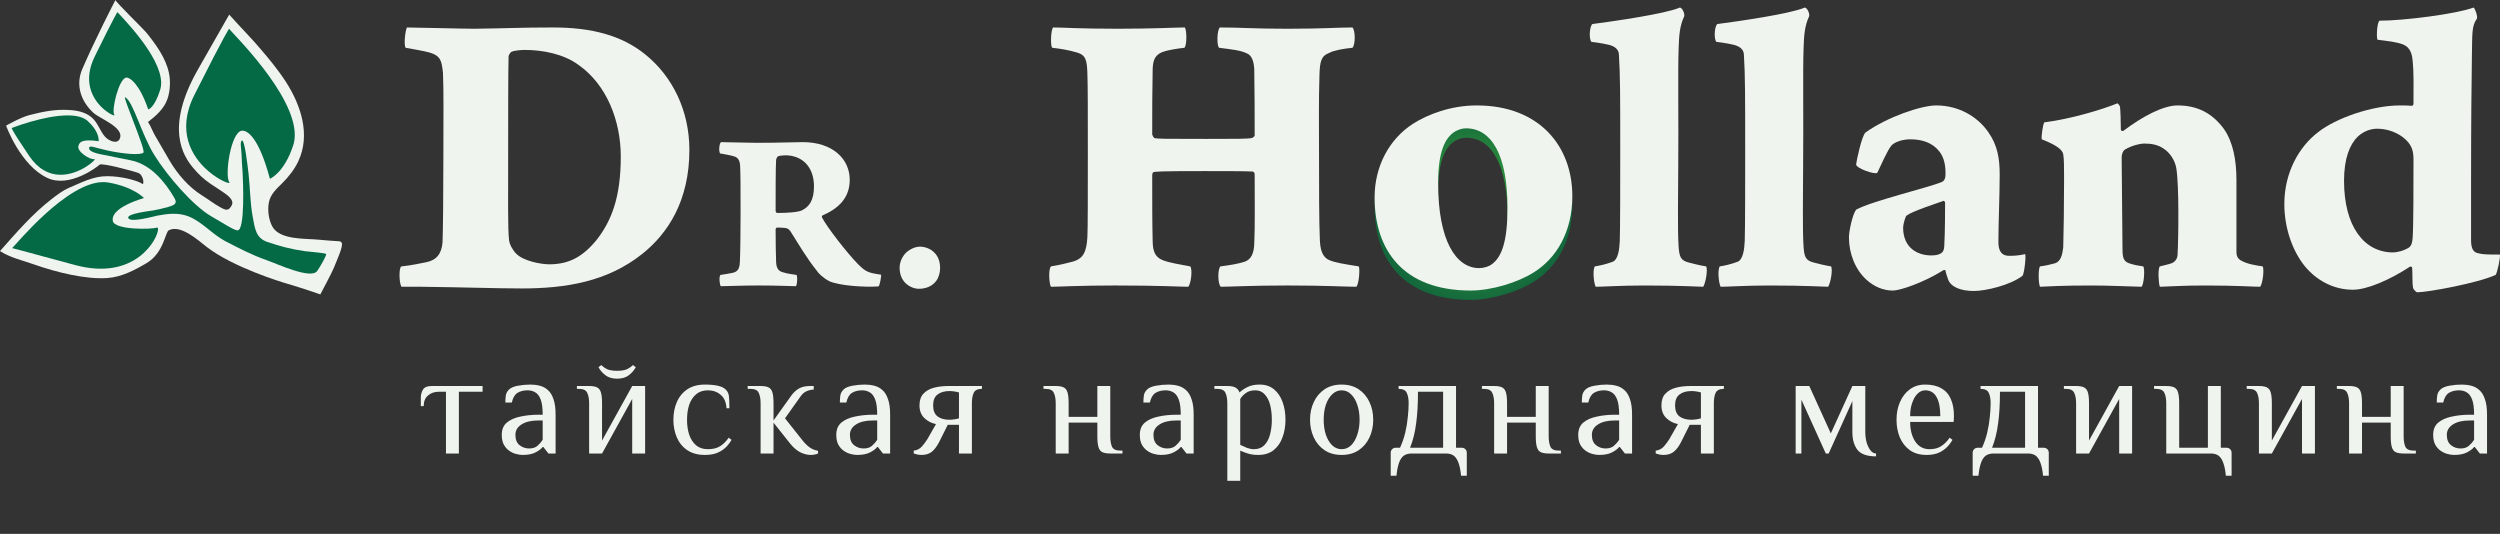
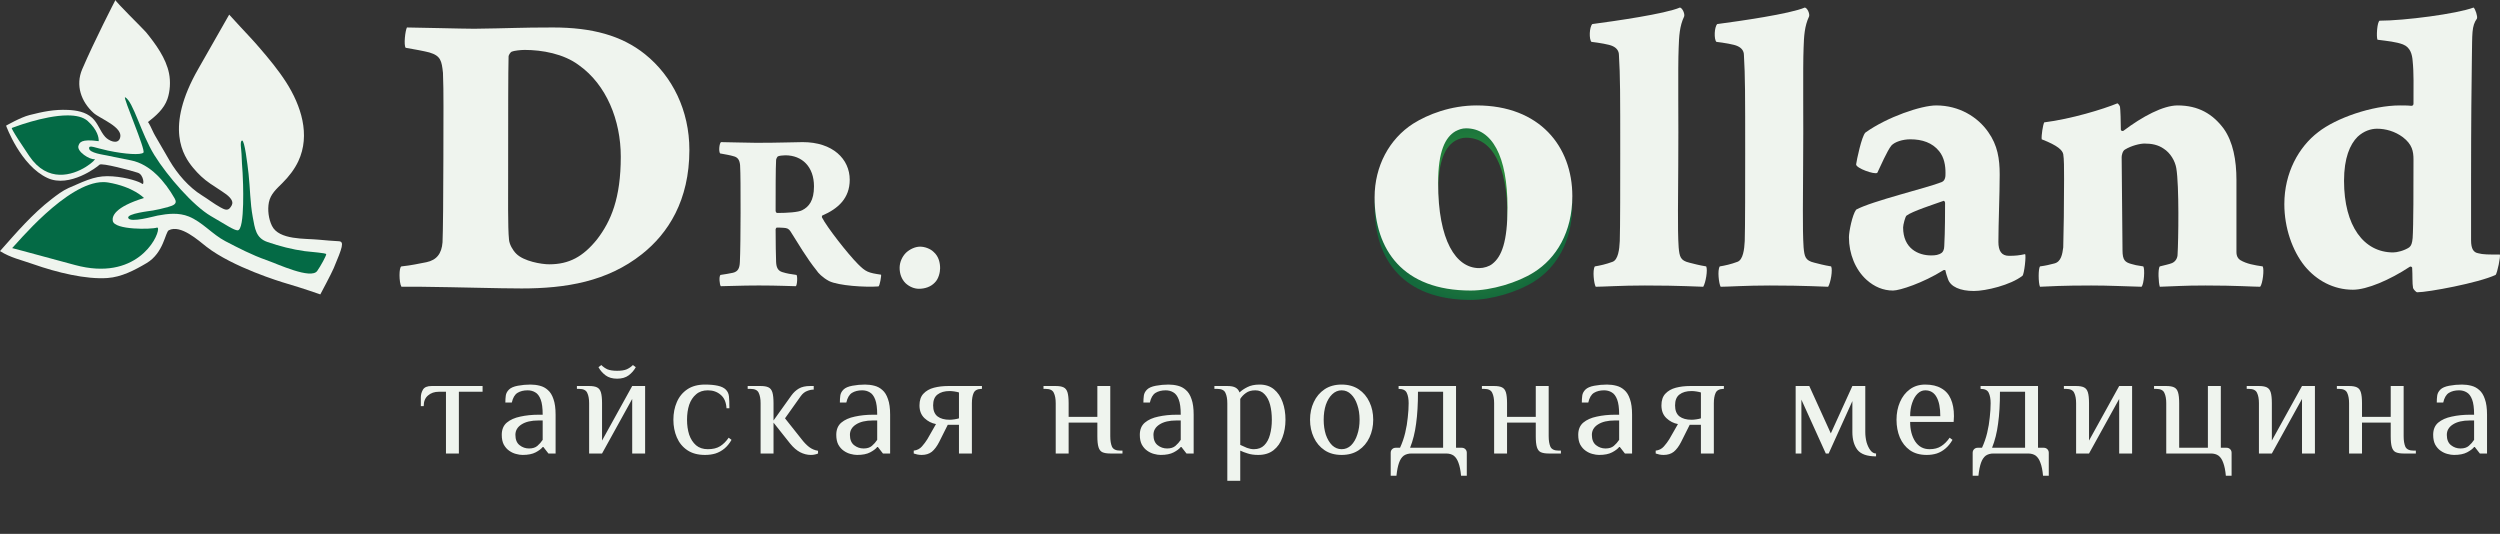
<svg xmlns="http://www.w3.org/2000/svg" width="192" height="41" viewBox="0 0 192 41" fill="none">
  <rect x="0" y="0" width="192" height="41" fill="#333333" stroke="none" />
  <path fill-rule="evenodd" clip-rule="evenodd" d="M108.527 10.218C106.707 11.387 105.568 13.47 105.568 15.878C105.568 19.912 107.748 23.033 112.947 23.033C114.542 23.033 116.559 22.42 117.793 21.638C119.519 20.564 120.754 18.548 120.754 15.781C120.754 11.974 118.251 8.817 113.407 8.817C111.42 8.817 109.665 9.501 108.527 10.218ZM110.446 14.771C110.446 12.331 110.997 11.257 111.779 10.8C112.039 10.672 112.267 10.575 112.592 10.575C114.576 10.575 115.775 12.69 115.775 16.66C115.775 19.294 115.322 20.434 114.61 20.987C114.379 21.181 113.955 21.311 113.602 21.311C111.811 21.311 110.446 19.198 110.446 14.771Z" fill="url(#paint0_radial_92_4059)" />
  <path d="M39.646 19.484C40.23 20.072 41.594 20.299 42.18 20.299C43.709 20.299 44.781 19.714 45.855 18.38C46.928 16.981 47.676 15.223 47.676 12.033C47.676 9.233 46.571 6.502 44.458 5.005C43.286 4.126 41.628 3.834 40.293 3.834C39.97 3.834 39.447 3.899 39.319 3.963C39.19 3.996 39.059 4.257 39.059 4.322C39.026 5.429 39.026 9.233 39.026 12.163C39.026 15.257 38.994 17.467 39.092 18.412C39.124 18.77 39.383 19.226 39.646 19.484ZM31.253 2.11C31.969 2.11 35.481 2.208 36.424 2.208C39.19 2.174 39.872 2.11 42.473 2.11C45.465 2.11 47.739 2.726 49.53 4.158C51.643 5.852 52.945 8.488 52.945 11.514C52.945 15.386 51.318 17.924 49.303 19.517C46.635 21.634 43.45 22.153 40.067 22.153C38.278 22.153 35.286 22.056 32.359 22.023H30.83C30.634 21.7 30.634 20.494 30.83 20.46C31.709 20.364 32.033 20.267 32.751 20.137C33.529 19.974 33.92 19.484 33.986 18.607C34.02 18.021 34.051 14.799 34.051 12.229C34.051 8.651 34.082 7.121 34.02 5.59C33.92 4.68 33.856 4.289 32.976 4.029C32.62 3.932 31.742 3.769 31.155 3.67C30.995 3.476 31.123 2.337 31.253 2.11Z" fill="#EFF4EE" />
  <path d="M59.73 12.018C59.676 12.071 59.605 12.216 59.605 12.289C59.567 12.849 59.567 14.858 59.567 16.176C59.567 16.248 59.605 16.356 59.694 16.356C60.436 16.356 61.321 16.303 61.611 16.142C62.118 15.887 62.514 15.416 62.514 14.313C62.514 12.813 61.611 11.927 60.31 11.927C60.128 11.927 59.804 11.962 59.73 12.018ZM55.375 10.915C55.827 10.915 57.364 10.968 58.086 10.968C59.949 10.968 61.032 10.915 61.647 10.915C63.96 10.915 65.259 12.216 65.259 13.808C65.259 15.235 64.358 16.032 63.147 16.556C63.129 16.556 63.111 16.666 63.129 16.701C63.508 17.444 65.097 19.483 65.891 20.281C66.49 20.878 66.669 20.951 67.664 21.095C67.702 21.131 67.573 21.962 67.464 21.998C66.453 22.072 64.393 21.945 63.668 21.583C63.163 21.312 62.822 20.951 62.713 20.768C61.953 19.829 61.304 18.706 60.707 17.767C60.562 17.551 60.436 17.515 60.184 17.496C60.002 17.478 59.714 17.478 59.658 17.478C59.623 17.478 59.567 17.567 59.567 17.605C59.567 18.706 59.587 19.54 59.605 20.12C59.623 20.515 59.73 20.787 60.073 20.895C60.491 21.022 60.67 21.04 61.159 21.113C61.269 21.131 61.229 21.98 61.106 21.98C60.799 21.98 59.786 21.925 58.284 21.925C56.839 21.925 55.883 21.98 55.359 21.98C55.268 21.907 55.195 21.202 55.34 21.113C55.611 21.076 56.046 21.003 56.281 20.951C56.675 20.86 56.803 20.607 56.822 20.12C56.857 19.54 56.876 17.496 56.876 16.375C56.876 14.602 56.876 13.338 56.839 12.687C56.803 12.289 56.659 12.071 56.333 11.998C56.118 11.927 55.701 11.854 55.304 11.783C55.177 11.619 55.248 10.986 55.375 10.915Z" fill="#EFF4EE" />
  <path d="M71.694 19.341C72.111 19.702 72.2 20.208 72.2 20.607C72.2 20.895 72.092 21.42 71.786 21.708C71.476 22.035 71.025 22.178 70.572 22.178C70.232 22.178 69.851 22.035 69.542 21.745C69.236 21.438 69.091 21.021 69.091 20.569C69.091 20.154 69.272 19.72 69.58 19.412C69.886 19.124 70.303 18.943 70.665 18.943C71.025 18.943 71.458 19.107 71.694 19.341Z" fill="#EFF4EE" />
-   <path d="M80.88 2.109C81.725 2.109 82.767 2.208 85.852 2.208C88.62 2.208 90.277 2.109 90.991 2.109C91.157 2.304 91.157 3.508 90.96 3.67C90.344 3.736 89.594 3.868 89.27 3.996C88.62 4.256 88.522 4.746 88.522 5.525C88.49 6.892 88.49 8.52 88.49 10.342C88.556 10.504 88.587 10.537 88.654 10.603C88.944 10.668 89.434 10.668 92.619 10.668C94.962 10.668 95.805 10.668 96.133 10.603C96.23 10.57 96.358 10.472 96.358 10.408C96.358 8.811 96.358 7.12 96.326 5.266C96.293 4.842 96.196 4.256 95.741 4.094C95.288 3.868 94.67 3.802 93.628 3.67C93.432 3.508 93.464 2.271 93.691 2.109C95.35 2.109 96.196 2.208 98.863 2.208C101.726 2.208 102.67 2.109 103.869 2.109C104.1 2.337 104.1 3.442 103.869 3.67C103.187 3.736 102.439 3.868 102.084 4.063C101.468 4.289 101.367 4.712 101.335 5.754C101.269 7.869 101.302 9.463 101.302 12.163C101.302 14.377 101.302 17.015 101.367 18.478C101.402 19.063 101.495 19.714 102.084 19.974C102.538 20.171 103.154 20.267 104.359 20.46C104.457 20.691 104.359 21.861 104.164 22.024C103.415 22.024 101.789 21.925 98.895 21.925C96.133 21.925 94.407 22.024 93.757 22.024C93.53 21.828 93.498 20.723 93.723 20.46C94.473 20.364 95.059 20.267 95.578 20.105C96.068 19.942 96.293 19.484 96.326 18.77C96.392 17.208 96.358 15.482 96.358 13.368C96.358 13.304 96.293 13.173 96.196 13.173C95.578 13.14 93.955 13.14 92.489 13.14C89.009 13.14 88.683 13.173 88.556 13.238C88.522 13.272 88.49 13.401 88.49 13.434C88.49 15.516 88.49 17.208 88.522 18.379C88.522 19.16 88.62 19.745 89.367 20.006C89.79 20.171 90.7 20.33 91.414 20.46C91.61 20.723 91.449 21.861 91.253 22.024C90.666 22.024 89.106 21.925 85.628 21.925C82.927 21.925 81.268 22.024 80.714 22.024C80.588 21.861 80.489 20.691 80.714 20.46C81.465 20.33 81.855 20.233 82.344 20.105C83.221 19.876 83.449 19.322 83.512 18.184C83.546 17.695 83.546 14.669 83.546 11.741C83.546 8.52 83.546 6.633 83.512 5.656C83.481 4.613 83.385 4.223 82.7 4.029C82.05 3.834 81.399 3.736 80.815 3.67C80.649 3.541 80.714 2.24 80.88 2.109Z" fill="#EFF4EE" />
  <path d="M111.78 10.08C110.998 10.537 110.447 11.611 110.447 14.051C110.447 18.478 111.812 20.591 113.603 20.591C113.956 20.591 114.38 20.46 114.611 20.266C115.323 19.714 115.776 18.574 115.776 15.94C115.776 11.97 114.576 9.855 112.593 9.855C112.268 9.855 112.04 9.952 111.78 10.08ZM120.755 15.06C120.755 17.828 119.52 19.843 117.794 20.918C116.559 21.7 114.543 22.313 112.948 22.313C107.749 22.313 105.569 19.192 105.569 15.158C105.569 12.75 106.707 10.668 108.528 9.498C109.666 8.781 111.421 8.097 113.408 8.097C118.252 8.097 120.755 11.254 120.755 15.06Z" fill="#EFF4EE" />
  <path d="M122.484 20.46C122.873 20.396 123.328 20.299 123.85 20.105C124.271 19.942 124.37 19.16 124.399 18.509C124.434 17.598 124.434 13.79 124.434 11.804C124.434 7.217 124.434 5.852 124.334 4.223C124.334 3.899 124.141 3.67 123.85 3.541C123.589 3.409 122.779 3.281 122.223 3.215C122.028 3.022 122.06 2.076 122.289 1.848C124.007 1.62 127.882 1.069 129.019 0.579C129.213 0.613 129.411 1.069 129.343 1.263C128.987 2.012 128.952 2.792 128.921 3.67C128.853 5.266 128.921 9.498 128.89 12.683C128.89 14.963 128.822 17.564 128.921 18.997C128.987 19.714 129.05 20.007 129.733 20.171C130.124 20.267 130.449 20.364 131.037 20.46C131.165 20.723 131.002 21.7 130.809 22.023C130.385 22.023 129.15 21.926 126.32 21.926C124.464 21.926 123.134 22.023 122.549 22.023C122.417 21.796 122.289 20.754 122.484 20.46Z" fill="#EFF4EE" />
  <path d="M132.078 20.46C132.47 20.396 132.924 20.299 133.442 20.105C133.867 19.942 133.965 19.16 133.996 18.509C134.03 17.598 134.03 13.79 134.03 11.804C134.03 7.217 134.03 5.852 133.933 4.223C133.933 3.899 133.737 3.67 133.442 3.541C133.183 3.409 132.371 3.281 131.819 3.215C131.623 3.022 131.657 2.076 131.882 1.848C133.605 1.62 137.472 1.069 138.61 0.579C138.814 0.613 139.004 1.069 138.937 1.263C138.583 2.012 138.546 2.792 138.516 3.67C138.45 5.266 138.516 9.498 138.48 12.683C138.48 14.963 138.419 17.564 138.516 18.997C138.583 19.714 138.647 20.007 139.329 20.171C139.718 20.267 140.045 20.364 140.632 20.46C140.764 20.723 140.598 21.7 140.402 22.023C139.98 22.023 138.744 21.926 135.916 21.926C134.063 21.926 132.729 22.023 132.144 22.023C132.013 21.796 131.882 20.754 132.078 20.46Z" fill="#EFF4EE" />
  <path d="M149.283 15.42C148.566 15.678 146.843 16.231 146.424 16.558C146.324 16.621 146.159 17.273 146.159 17.467C146.159 19.095 147.334 19.616 148.308 19.616C148.633 19.616 148.89 19.583 149.119 19.42C149.217 19.355 149.319 19.16 149.319 18.9C149.382 17.828 149.382 16.136 149.382 15.58C149.382 15.515 149.319 15.42 149.283 15.42ZM148.926 11.611C148.404 10.96 147.624 10.699 146.713 10.699C146.127 10.699 145.51 10.894 145.251 11.187C144.957 11.545 144.409 12.782 144.177 13.272C143.983 13.434 142.521 12.913 142.551 12.62C142.586 12.327 142.977 10.442 143.267 10.178C144.957 8.974 147.562 8.097 148.7 8.097C150.455 8.097 151.887 8.974 152.699 10.146C153.415 11.155 153.576 12.197 153.576 13.401C153.576 14.963 153.477 17.208 153.477 18.575C153.477 19.258 153.706 19.647 154.291 19.647C154.779 19.647 155.071 19.616 155.526 19.517C155.623 19.616 155.461 21.047 155.328 21.176C154.422 21.895 152.501 22.348 151.594 22.348C150.549 22.348 149.802 22.023 149.607 21.438C149.545 21.275 149.447 20.981 149.414 20.787C149.414 20.723 149.283 20.723 149.251 20.753C147.69 21.732 145.899 22.314 145.382 22.314C144.633 22.314 143.95 22.023 143.366 21.503C142.49 20.723 141.998 19.484 141.998 18.218C141.998 17.795 142.257 16.491 142.551 16.102C143.725 15.45 148.082 14.411 149.119 13.985C149.283 13.92 149.348 13.79 149.382 13.661C149.414 13.562 149.414 13.401 149.414 13.272C149.414 12.716 149.319 12.098 148.926 11.611Z" fill="#EFF4EE" />
  <path d="M157.777 20.233C158.292 20.105 158.392 19.517 158.457 18.997C158.491 17.99 158.521 15.58 158.521 13.757C158.521 12.945 158.521 12.197 158.457 11.838C158.392 11.545 158.067 11.187 156.802 10.699C156.769 10.408 156.896 9.594 156.995 9.399C159.076 9.136 161.515 8.389 162.62 7.935C162.684 7.967 162.783 8.097 162.815 8.194C162.848 8.389 162.881 9.365 162.881 9.952C162.881 10.05 163.009 10.081 163.073 10.05C164.54 8.942 166.133 8.097 167.237 8.097C168.831 8.097 169.938 8.748 170.784 9.886C171.497 10.894 171.759 12.295 171.759 13.823V19.355C171.759 19.681 171.892 19.876 172.052 19.974C172.539 20.266 173.123 20.364 173.776 20.46C173.904 20.691 173.776 21.796 173.58 22.023C173.058 22.023 171.759 21.926 169.388 21.926C167.596 21.926 167.01 21.992 165.873 22.023C165.775 21.732 165.712 20.657 165.873 20.46C166.228 20.364 166.587 20.299 166.817 20.203C167.11 20.072 167.237 19.779 167.237 19.55C167.302 18.509 167.369 14.246 167.139 12.913C167.045 12.359 166.683 11.741 166.167 11.416C165.744 11.122 165.254 11.025 164.702 11.025C164.347 11.025 163.69 11.187 163.207 11.481C163.009 11.58 162.943 11.937 162.943 12.068L163.009 19.226C163.009 19.974 163.207 20.137 163.66 20.266C163.987 20.364 164.017 20.364 164.606 20.46C164.734 20.657 164.668 21.796 164.472 22.023C163.171 21.992 162.034 21.926 160.604 21.926C158.361 21.926 157.386 21.992 156.671 22.023C156.537 21.732 156.537 20.625 156.671 20.46C157.156 20.396 157.386 20.331 157.777 20.233Z" fill="#EFF4EE" />
  <path d="M181.063 10.504C180.477 11.089 180.022 12.131 180.022 13.888C180.022 17.37 181.549 19.387 183.795 19.387C184.086 19.387 184.636 19.258 185.029 18.997C185.191 18.867 185.254 18.673 185.291 18.282C185.356 17.37 185.356 14.214 185.356 12.261C185.356 11.611 185.254 11.089 184.541 10.537C183.925 10.08 183.211 9.886 182.558 9.886C182.101 9.886 181.549 10.05 181.063 10.504ZM191.664 21.113C190.333 21.732 186.459 22.447 185.645 22.447C185.551 22.447 185.356 22.219 185.323 22.121C185.254 21.765 185.291 21.113 185.254 20.56C185.254 20.526 185.16 20.428 185.062 20.494C183.531 21.503 181.779 22.251 180.705 22.251C179.21 22.251 177.905 21.535 176.996 20.428C176.056 19.258 175.437 17.5 175.437 15.677C175.437 13.272 176.541 11.286 178.038 10.146C179.402 9.073 182.168 8.097 184.317 8.097C184.541 8.097 184.933 8.097 185.191 8.128C185.291 8.128 185.356 8.065 185.356 7.966C185.356 6.665 185.387 5.59 185.291 4.68C185.254 4.191 185.125 3.636 184.541 3.409C184.023 3.215 183.371 3.151 182.592 3.052C182.492 2.857 182.558 1.685 182.754 1.589C184.636 1.589 188.676 1.068 189.971 0.579C190.101 0.678 190.295 1.263 190.231 1.425C189.813 2.012 189.875 2.564 189.841 4.386C189.813 6.436 189.778 9.365 189.778 13.823V18.445C189.778 19.127 189.971 19.387 190.333 19.451C190.688 19.55 191.11 19.55 191.989 19.55C192.055 19.681 191.791 20.981 191.664 21.113Z" fill="#EFF4EE" />
  <path d="M8.867 0C8.822 0.088 11.037 2.255 11.214 2.473C11.955 3.383 12.749 4.465 12.983 5.641C13.106 6.254 13.066 7.01 12.858 7.606C12.59 8.372 11.974 8.895 11.355 9.381C11.4 9.347 11.696 9.986 11.709 10.021C11.844 10.323 11.989 10.549 12.161 10.848C12.443 11.344 12.732 11.836 13.031 12.348C13.611 13.337 14.494 14.379 15.509 15.004C15.993 15.304 16.441 15.658 16.93 15.925C17.195 16.071 17.478 16.225 17.676 15.952C17.839 15.725 18.157 15.398 17.034 14.687C16.745 14.504 16.439 14.302 16.155 14.107C15.627 13.745 15.237 13.376 14.822 12.877C14.09 11.991 12.619 9.833 15.233 5.28C15.428 4.939 17.602 1.123 17.602 1.123C17.602 1.123 18.307 1.892 18.468 2.067C19.027 2.672 19.396 3.047 19.931 3.671C20.658 4.516 21.376 5.379 21.979 6.321C23.114 8.099 23.863 10.356 22.911 12.382C22.614 13.013 22.178 13.566 21.688 14.057C21.244 14.502 20.776 14.897 20.65 15.546C20.538 16.117 20.628 16.811 20.882 17.336C21.419 18.454 23.453 18.304 24.481 18.408C24.994 18.457 25.507 18.5 26.021 18.527C26.46 18.55 26.295 19.007 25.632 20.589C25.463 20.997 24.6 22.611 24.6 22.611C24.6 22.611 23.27 22.14 21.986 21.766C21.538 21.637 17.876 20.515 15.865 18.957C15.23 18.463 13.873 17.218 12.964 17.684C12.689 17.825 12.574 19.424 11.264 20.203C10.343 20.75 9.33 21.276 8.263 21.351C6.602 21.471 4.387 20.934 2.536 20.283C1.618 19.958 0.822 19.8 0 19.284C1.272 17.849 2.471 16.441 3.988 15.271C4.382 14.968 4.808 14.643 5.264 14.439C6.877 13.72 7.498 13.466 8.64 13.544C9.787 13.626 10.724 13.959 10.912 14.111C11.099 14.265 11.043 13.419 10.593 13.269C10.142 13.119 7.806 12.482 7.641 12.65C7.48 12.819 5.338 14.446 3.658 13.675C1.571 12.72 0.467 9.65 0.467 9.65C0.467 9.65 1.577 9.012 2.262 8.838C3.29 8.578 4.158 8.393 5.221 8.442C5.878 8.473 6.571 8.59 7.076 9.049C7.529 9.458 7.68 10.072 8.083 10.518C8.327 10.789 9.038 11.154 9.221 10.597C9.493 9.768 7.67 9.109 7.195 8.682C6.229 7.811 5.783 6.553 6.315 5.312C7.267 3.092 8.847 0.035 8.867 0Z" fill="#EFF4EE" />
-   <path fill-rule="evenodd" clip-rule="evenodd" d="M14.925 7.299C13.522 10.084 14.742 12.043 15.962 13.108C16.863 13.896 17.766 14.197 17.609 13.985C17.238 13.487 17.729 10.08 18.597 10.035C19.028 10.014 19.896 10.608 20.729 13.731C20.729 13.731 21.823 13.297 22.52 11.157C22.602 10.906 22.639 10.639 22.639 10.361C22.639 7.215 17.856 2.564 17.592 2.212C17.592 2.212 17.362 2.453 14.925 7.299Z" fill="#046A45" />
-   <path fill-rule="evenodd" clip-rule="evenodd" d="M7.275 4.34C6.351 6.217 7.084 7.535 7.817 8.245C8.351 8.761 8.885 8.958 8.781 8.819C8.536 8.486 9.135 5.992 9.707 5.959C9.992 5.944 10.72 6.465 11.383 8.403C11.383 8.403 11.85 8.329 12.303 6.898C12.354 6.733 12.378 6.557 12.378 6.374C12.378 4.27 9.196 1.167 9.02 0.931C9.02 0.931 8.868 1.094 7.275 4.34Z" fill="#046A45" />
  <path fill-rule="evenodd" clip-rule="evenodd" d="M0.909 9.828C0.909 9.828 0.726 9.74 2.249 11.986C3.666 14.075 5.574 13.448 6.587 12.821C7.092 12.508 7.374 12.196 7.261 12.22C6.92 12.293 5.855 11.63 6.031 11.179C6.116 10.954 6.204 10.651 7.577 10.842C7.577 10.842 7.58 10.82 7.58 10.779C7.58 10.589 7.511 9.994 6.737 9.295C6.386 8.979 5.828 8.863 5.192 8.863C3.368 8.862 0.909 9.828 0.909 9.828Z" fill="#046A45" />
  <path fill-rule="evenodd" clip-rule="evenodd" d="M12.14 17.601V17.597C12.139 17.505 12.107 17.462 12.046 17.482C11.645 17.622 8.787 17.675 8.661 16.965C8.599 16.614 8.791 15.909 11.057 15.206C11.057 15.206 10.26 14.348 8.309 14.016C8.186 13.995 8.059 13.985 7.931 13.985C5.131 13.984 1.229 18.788 0.933 19.054C0.933 19.054 1.312 19.143 5.757 20.352C10.419 21.619 12.14 18.297 12.14 17.601Z" fill="#046A45" />
  <path fill-rule="evenodd" clip-rule="evenodd" d="M10.31 9.502C10.711 10.547 11.112 11.623 11.015 11.721C10.819 11.918 9.62 11.848 8.286 11.565C7.245 11.341 6.842 11.105 6.842 11.384C6.842 11.754 7.971 11.884 8.216 11.941C8.83 12.078 9.448 12.193 10.06 12.316C11.555 12.614 12.679 13.959 13.411 15.236C13.665 15.678 13.294 15.781 12.898 15.9C12.52 16.012 12.131 16.09 11.744 16.166C11.584 16.198 9.697 16.398 9.852 16.746C10.021 17.13 11.793 16.616 12.104 16.556C12.9 16.405 13.724 16.317 14.496 16.626C15.539 17.047 16.297 17.992 17.299 18.518C18.328 19.054 19.35 19.584 20.448 19.97C21.342 20.283 23.887 21.484 24.363 20.807C24.636 20.421 25.054 19.648 25.054 19.524C25.054 19.423 23.928 19.358 23.409 19.289C22.425 19.154 21.482 18.909 20.547 18.588C19.638 18.282 19.579 17.549 19.41 16.663C19.207 15.573 19.212 14.463 19.091 13.363C19.001 12.564 18.781 10.759 18.592 10.793C18.401 10.827 18.541 11.507 18.549 11.822C18.564 12.313 18.599 12.805 18.633 13.295C18.665 13.765 18.835 17.713 18.245 17.69C17.963 17.679 17.408 17.302 16.192 16.592C14.843 15.803 12.873 13.551 11.859 11.918C10.846 10.286 10.228 7.781 9.611 7.469C9.608 7.468 9.605 7.467 9.603 7.467C9.519 7.467 9.914 8.47 10.31 9.502Z" fill="#046A45" />
  <path d="M34.25 34.829V30.087H33.698C33.367 30.087 33.092 30.182 32.871 30.373C32.651 30.557 32.54 30.829 32.54 31.19H32.32V30.528C32.32 30.307 32.375 30.105 32.485 29.921C32.596 29.738 32.816 29.646 33.147 29.646H37.062V30.087H35.242V34.829H34.25ZM40.134 34.939C39.98 34.939 39.811 34.913 39.627 34.862C39.45 34.818 39.278 34.737 39.109 34.619C38.94 34.502 38.8 34.343 38.69 34.145C38.587 33.946 38.535 33.697 38.535 33.395C38.535 32.991 38.664 32.678 38.921 32.458C39.186 32.237 39.531 32.083 39.958 31.995C40.392 31.899 40.855 31.851 41.347 31.851H41.678C41.678 31.337 41.627 30.947 41.524 30.682C41.421 30.41 41.281 30.227 41.105 30.131C40.935 30.028 40.741 29.977 40.52 29.977C40.211 29.977 39.95 30.043 39.737 30.175C39.531 30.307 39.388 30.554 39.307 30.914H38.811C38.811 30.723 38.822 30.546 38.844 30.385C38.866 30.215 38.947 30.061 39.087 29.921C39.226 29.782 39.454 29.683 39.77 29.624C40.086 29.565 40.41 29.535 40.741 29.535C40.991 29.535 41.23 29.565 41.458 29.624C41.693 29.683 41.899 29.793 42.075 29.954C42.259 30.109 42.402 30.34 42.505 30.649C42.615 30.951 42.67 31.351 42.67 31.851V34.829H42.119L41.733 34.332H41.678C41.568 34.472 41.388 34.608 41.138 34.74C40.888 34.873 40.553 34.939 40.134 34.939ZM40.63 34.443C40.902 34.443 41.116 34.377 41.27 34.244C41.432 34.105 41.568 33.95 41.678 33.781V32.292H41.347C40.796 32.292 40.362 32.395 40.046 32.601C39.737 32.8 39.583 33.064 39.583 33.395C39.583 33.755 39.689 34.02 39.903 34.189C40.116 34.358 40.358 34.443 40.63 34.443ZM45.245 34.829V30.969C45.245 30.638 45.197 30.373 45.101 30.175C45.013 29.969 44.804 29.866 44.473 29.866H44.307V29.646H45.245C45.502 29.646 45.701 29.679 45.84 29.745C45.987 29.811 46.09 29.94 46.149 30.131C46.208 30.322 46.237 30.601 46.237 30.969V33.836L48.553 29.646H49.545V34.829H48.553V30.638L46.237 34.829H45.245ZM47.395 29.083C47.035 29.083 46.741 28.999 46.513 28.83C46.285 28.661 46.101 28.451 45.962 28.201L46.182 28.036C46.322 28.175 46.48 28.286 46.656 28.367C46.84 28.44 47.086 28.477 47.395 28.477C47.704 28.477 47.947 28.44 48.123 28.367C48.307 28.286 48.468 28.175 48.608 28.036L48.829 28.201C48.689 28.451 48.505 28.661 48.277 28.83C48.049 28.999 47.755 29.083 47.395 29.083ZM54.142 34.939C53.598 34.939 53.146 34.818 52.786 34.575C52.426 34.332 52.157 34.005 51.981 33.593C51.804 33.182 51.716 32.73 51.716 32.237C51.716 31.737 51.804 31.285 51.981 30.881C52.157 30.469 52.426 30.142 52.786 29.899C53.146 29.657 53.598 29.535 54.142 29.535C54.532 29.535 54.859 29.565 55.124 29.624C55.396 29.683 55.602 29.782 55.741 29.921C55.881 30.061 55.962 30.234 55.984 30.44C56.006 30.638 56.017 30.943 56.017 31.355H55.796C55.767 30.884 55.616 30.539 55.344 30.318C55.08 30.09 54.752 29.977 54.363 29.977C53.995 29.977 53.694 30.079 53.459 30.285C53.223 30.484 53.047 30.752 52.929 31.09C52.819 31.428 52.764 31.811 52.764 32.237C52.764 32.656 52.819 33.038 52.929 33.384C53.047 33.722 53.223 33.994 53.459 34.2C53.694 34.398 53.995 34.498 54.363 34.498C54.752 34.498 55.069 34.421 55.311 34.266C55.554 34.112 55.771 33.895 55.962 33.616L56.182 33.781C56.021 34.06 55.837 34.285 55.631 34.454C55.425 34.623 55.197 34.748 54.947 34.829C54.705 34.902 54.436 34.939 54.142 34.939ZM62.274 34.939C61.995 34.939 61.719 34.869 61.447 34.729C61.182 34.59 60.925 34.365 60.675 34.057L59.407 32.458V34.829H58.414V30.969C58.414 30.638 58.366 30.373 58.271 30.175C58.183 29.969 57.973 29.866 57.642 29.866H57.422V29.646H58.414C58.672 29.646 58.87 29.679 59.01 29.745C59.157 29.811 59.26 29.94 59.319 30.131C59.377 30.322 59.407 30.601 59.407 30.969V32.292L60.785 30.363C60.947 30.142 61.134 29.969 61.347 29.844C61.568 29.712 61.858 29.646 62.219 29.646H62.494V29.921C62.325 29.921 62.153 29.958 61.976 30.032C61.8 30.098 61.642 30.227 61.502 30.418L60.289 32.127L61.557 33.726C61.748 33.976 61.943 34.178 62.142 34.332C62.347 34.487 62.575 34.582 62.825 34.619V34.829C62.766 34.858 62.685 34.884 62.583 34.906C62.487 34.928 62.384 34.939 62.274 34.939ZM65.825 34.939C65.671 34.939 65.502 34.913 65.318 34.862C65.142 34.818 64.969 34.737 64.8 34.619C64.631 34.502 64.491 34.343 64.381 34.145C64.278 33.946 64.226 33.697 64.226 33.395C64.226 32.991 64.355 32.678 64.612 32.458C64.877 32.237 65.223 32.083 65.649 31.995C66.083 31.899 66.546 31.851 67.038 31.851H67.369C67.369 31.337 67.318 30.947 67.215 30.682C67.112 30.41 66.972 30.227 66.796 30.131C66.627 30.028 66.432 29.977 66.211 29.977C65.903 29.977 65.642 30.043 65.428 30.175C65.223 30.307 65.079 30.554 64.998 30.914H64.502C64.502 30.723 64.513 30.546 64.535 30.385C64.557 30.215 64.638 30.061 64.778 29.921C64.918 29.782 65.145 29.683 65.462 29.624C65.778 29.565 66.101 29.535 66.432 29.535C66.682 29.535 66.921 29.565 67.149 29.624C67.384 29.683 67.59 29.793 67.766 29.954C67.95 30.109 68.093 30.34 68.196 30.649C68.307 30.951 68.362 31.351 68.362 31.851V34.829H67.81L67.424 34.332H67.369C67.259 34.472 67.079 34.608 66.829 34.74C66.579 34.873 66.245 34.939 65.825 34.939ZM66.322 34.443C66.594 34.443 66.807 34.377 66.961 34.244C67.123 34.105 67.259 33.95 67.369 33.781V32.292H67.038C66.487 32.292 66.053 32.395 65.737 32.601C65.428 32.8 65.274 33.064 65.274 33.395C65.274 33.755 65.381 34.02 65.594 34.189C65.807 34.358 66.05 34.443 66.322 34.443ZM70.782 34.939C70.671 34.939 70.561 34.928 70.451 34.906C70.348 34.884 70.256 34.858 70.175 34.829V34.608C70.432 34.579 70.642 34.472 70.804 34.288C70.965 34.105 71.105 33.917 71.223 33.726L71.884 32.568C71.553 32.509 71.26 32.358 71.002 32.116C70.745 31.873 70.616 31.546 70.616 31.134C70.616 30.752 70.716 30.454 70.914 30.241C71.12 30.021 71.388 29.866 71.719 29.778C72.057 29.69 72.425 29.646 72.822 29.646H75.413V29.866H75.369C75.06 29.874 74.862 29.98 74.773 30.186C74.685 30.385 74.641 30.646 74.641 30.969V34.829H73.649V32.623H72.789L72.127 33.946C71.958 34.277 71.77 34.527 71.565 34.696C71.359 34.858 71.098 34.939 70.782 34.939ZM72.932 32.237C73.042 32.237 73.167 32.226 73.307 32.204C73.454 32.182 73.568 32.156 73.649 32.127V30.142C73.568 30.113 73.454 30.087 73.307 30.065C73.167 30.043 73.042 30.032 72.932 30.032C72.542 30.032 72.234 30.12 72.006 30.296C71.778 30.465 71.664 30.745 71.664 31.134C71.664 31.524 71.778 31.807 72.006 31.983C72.234 32.153 72.542 32.237 72.932 32.237ZM81.079 34.829V30.969C81.079 30.638 81.031 30.373 80.935 30.175C80.847 29.969 80.638 29.866 80.307 29.866H80.141V29.646H81.079C81.336 29.646 81.534 29.679 81.674 29.745C81.821 29.811 81.924 29.94 81.983 30.131C82.042 30.322 82.071 30.601 82.071 30.969V32.017H84.277V29.646H85.269V33.505C85.269 33.836 85.313 34.105 85.401 34.31C85.497 34.509 85.71 34.608 86.041 34.608H86.206V34.829H85.269C85.012 34.829 84.81 34.795 84.662 34.729C84.523 34.663 84.424 34.535 84.365 34.343C84.306 34.152 84.277 33.873 84.277 33.505V32.458H82.071V34.829H81.079ZM89.137 34.939C88.982 34.939 88.813 34.913 88.629 34.862C88.453 34.818 88.28 34.737 88.111 34.619C87.942 34.502 87.802 34.343 87.692 34.145C87.589 33.946 87.538 33.697 87.538 33.395C87.538 32.991 87.666 32.678 87.924 32.458C88.188 32.237 88.534 32.083 88.96 31.995C89.394 31.899 89.857 31.851 90.35 31.851H90.681C90.681 31.337 90.629 30.947 90.526 30.682C90.423 30.41 90.284 30.227 90.107 30.131C89.938 30.028 89.743 29.977 89.523 29.977C89.214 29.977 88.953 30.043 88.74 30.175C88.534 30.307 88.391 30.554 88.31 30.914H87.813C87.813 30.723 87.825 30.546 87.847 30.385C87.869 30.215 87.95 30.061 88.089 29.921C88.229 29.782 88.457 29.683 88.773 29.624C89.089 29.565 89.412 29.535 89.743 29.535C89.993 29.535 90.232 29.565 90.46 29.624C90.695 29.683 90.901 29.793 91.078 29.954C91.261 30.109 91.405 30.34 91.508 30.649C91.618 30.951 91.673 31.351 91.673 31.851V34.829H91.122L90.736 34.332H90.681C90.57 34.472 90.39 34.608 90.14 34.74C89.89 34.873 89.556 34.939 89.137 34.939ZM89.633 34.443C89.905 34.443 90.118 34.377 90.273 34.244C90.434 34.105 90.57 33.95 90.681 33.781V32.292H90.35C89.798 32.292 89.365 32.395 89.049 32.601C88.74 32.8 88.585 33.064 88.585 33.395C88.585 33.755 88.692 34.02 88.905 34.189C89.118 34.358 89.361 34.443 89.633 34.443ZM94.258 36.924V30.969C94.258 30.638 94.211 30.373 94.115 30.175C94.027 29.969 93.817 29.866 93.486 29.866H93.266V29.646H94.258C94.538 29.646 94.747 29.686 94.887 29.767C95.034 29.848 95.137 29.973 95.196 30.142C95.343 29.995 95.541 29.859 95.791 29.734C96.041 29.602 96.357 29.535 96.74 29.535C97.181 29.535 97.548 29.657 97.842 29.899C98.136 30.142 98.357 30.469 98.504 30.881C98.651 31.285 98.725 31.737 98.725 32.237C98.725 32.73 98.647 33.182 98.493 33.593C98.346 34.005 98.118 34.332 97.809 34.575C97.5 34.818 97.107 34.939 96.629 34.939C96.32 34.939 96.056 34.902 95.835 34.829C95.615 34.762 95.42 34.689 95.251 34.608V36.924H94.258ZM96.298 34.498C96.629 34.498 96.894 34.398 97.092 34.2C97.298 33.994 97.445 33.722 97.534 33.384C97.629 33.038 97.677 32.656 97.677 32.237C97.677 31.811 97.633 31.428 97.544 31.09C97.456 30.752 97.317 30.484 97.126 30.285C96.942 30.079 96.703 29.977 96.409 29.977C96.107 29.977 95.865 30.046 95.681 30.186C95.497 30.318 95.354 30.469 95.251 30.638V34.167C95.42 34.248 95.593 34.325 95.769 34.398C95.953 34.465 96.129 34.498 96.298 34.498ZM103.037 34.939C102.523 34.939 102.085 34.818 101.725 34.575C101.365 34.332 101.089 34.005 100.898 33.593C100.707 33.182 100.611 32.73 100.611 32.237C100.611 31.737 100.707 31.285 100.898 30.881C101.089 30.469 101.365 30.142 101.725 29.899C102.085 29.657 102.523 29.535 103.037 29.535C103.552 29.535 103.989 29.657 104.349 29.899C104.71 30.142 104.985 30.469 105.176 30.881C105.368 31.285 105.463 31.737 105.463 32.237C105.463 32.73 105.368 33.182 105.176 33.593C104.985 34.005 104.71 34.332 104.349 34.575C103.989 34.818 103.552 34.939 103.037 34.939ZM103.037 34.498C103.316 34.498 103.559 34.398 103.765 34.2C103.971 33.994 104.129 33.722 104.239 33.384C104.357 33.038 104.416 32.656 104.416 32.237C104.416 31.811 104.357 31.428 104.239 31.09C104.129 30.752 103.971 30.484 103.765 30.285C103.559 30.079 103.316 29.977 103.037 29.977C102.765 29.977 102.523 30.079 102.309 30.285C102.103 30.484 101.942 30.752 101.824 31.09C101.714 31.428 101.659 31.811 101.659 32.237C101.659 32.656 101.714 33.038 101.824 33.384C101.942 33.722 102.103 33.994 102.309 34.2C102.523 34.398 102.765 34.498 103.037 34.498ZM106.806 36.538V34.773C106.806 34.663 106.842 34.571 106.916 34.498C106.989 34.424 107.081 34.388 107.192 34.388H107.522C107.692 34.02 107.824 33.638 107.919 33.241C108.015 32.836 108.081 32.439 108.118 32.05C108.162 31.66 108.184 31.3 108.184 30.969C108.184 30.638 108.136 30.373 108.041 30.175C107.952 29.969 107.743 29.866 107.412 29.866V29.646H111.823V34.388H112.264C112.374 34.388 112.466 34.424 112.54 34.498C112.613 34.571 112.65 34.663 112.65 34.773V36.538H112.209C112.172 36.126 112.106 35.795 112.011 35.545C111.922 35.295 111.801 35.112 111.647 34.994C111.492 34.884 111.294 34.829 111.051 34.829H108.405C108.169 34.829 107.971 34.884 107.809 34.994C107.655 35.112 107.533 35.295 107.445 35.545C107.357 35.795 107.291 36.126 107.247 36.538H106.806ZM108.294 34.388H110.831V30.087H108.901C108.901 31.028 108.853 31.844 108.757 32.535C108.669 33.219 108.515 33.836 108.294 34.388ZM114.749 34.829V30.969C114.749 30.638 114.701 30.373 114.605 30.175C114.517 29.969 114.308 29.866 113.977 29.866H113.811V29.646H114.749C115.006 29.646 115.205 29.679 115.344 29.745C115.491 29.811 115.594 29.94 115.653 30.131C115.712 30.322 115.741 30.601 115.741 30.969V32.017H117.947V29.646H118.939V33.505C118.939 33.836 118.983 34.105 119.072 34.31C119.167 34.509 119.38 34.608 119.711 34.608H119.877V34.829H118.939C118.682 34.829 118.48 34.795 118.333 34.729C118.193 34.663 118.094 34.535 118.035 34.343C117.976 34.152 117.947 33.873 117.947 33.505V32.458H115.741V34.829H114.749ZM122.807 34.939C122.653 34.939 122.483 34.913 122.3 34.862C122.123 34.818 121.95 34.737 121.781 34.619C121.612 34.502 121.473 34.343 121.362 34.145C121.259 33.946 121.208 33.697 121.208 33.395C121.208 32.991 121.337 32.678 121.594 32.458C121.859 32.237 122.204 32.083 122.63 31.995C123.064 31.899 123.527 31.851 124.02 31.851H124.351C124.351 31.337 124.299 30.947 124.196 30.682C124.093 30.41 123.954 30.227 123.777 30.131C123.608 30.028 123.413 29.977 123.193 29.977C122.884 29.977 122.623 30.043 122.41 30.175C122.204 30.307 122.061 30.554 121.98 30.914H121.484C121.484 30.723 121.495 30.546 121.517 30.385C121.539 30.215 121.62 30.061 121.759 29.921C121.899 29.782 122.127 29.683 122.443 29.624C122.759 29.565 123.083 29.535 123.413 29.535C123.663 29.535 123.902 29.565 124.13 29.624C124.365 29.683 124.571 29.793 124.748 29.954C124.932 30.109 125.075 30.34 125.178 30.649C125.288 30.951 125.343 31.351 125.343 31.851V34.829H124.792L124.406 34.332H124.351C124.24 34.472 124.06 34.608 123.81 34.74C123.56 34.873 123.226 34.939 122.807 34.939ZM123.303 34.443C123.575 34.443 123.788 34.377 123.943 34.244C124.104 34.105 124.24 33.95 124.351 33.781V32.292H124.02C123.469 32.292 123.035 32.395 122.719 32.601C122.41 32.8 122.256 33.064 122.256 33.395C122.256 33.755 122.362 34.02 122.575 34.189C122.789 34.358 123.031 34.443 123.303 34.443ZM127.763 34.939C127.653 34.939 127.543 34.928 127.432 34.906C127.329 34.884 127.237 34.858 127.157 34.829V34.608C127.414 34.579 127.623 34.472 127.785 34.288C127.947 34.105 128.087 33.917 128.204 33.726L128.866 32.568C128.535 32.509 128.241 32.358 127.984 32.116C127.726 31.873 127.598 31.546 127.598 31.134C127.598 30.752 127.697 30.454 127.895 30.241C128.101 30.021 128.37 29.866 128.7 29.778C129.039 29.69 129.406 29.646 129.803 29.646H132.395V29.866H132.351C132.042 29.874 131.843 29.98 131.755 30.186C131.667 30.385 131.623 30.646 131.623 30.969V34.829H130.63V32.623H129.77L129.108 33.946C128.939 34.277 128.752 34.527 128.546 34.696C128.34 34.858 128.079 34.939 127.763 34.939ZM129.913 32.237C130.024 32.237 130.149 32.226 130.288 32.204C130.435 32.182 130.549 32.156 130.63 32.127V30.142C130.549 30.113 130.435 30.087 130.288 30.065C130.149 30.043 130.024 30.032 129.913 30.032C129.524 30.032 129.215 30.12 128.987 30.296C128.759 30.465 128.645 30.745 128.645 31.134C128.645 31.524 128.759 31.807 128.987 31.983C129.215 32.153 129.524 32.237 129.913 32.237ZM144.081 35.049C143.39 35.049 142.912 34.88 142.648 34.542C142.39 34.204 142.262 33.748 142.262 33.175V30.804L140.442 34.829H140.221L138.347 30.693V34.829H137.906V29.646H138.953L140.607 33.285L142.262 29.646H143.254V33.175C143.254 33.447 143.287 33.711 143.353 33.968C143.427 34.218 143.526 34.424 143.651 34.586C143.776 34.748 143.919 34.829 144.081 34.829V35.049ZM147.967 34.939C147.453 34.939 147.023 34.818 146.677 34.575C146.339 34.332 146.082 34.005 145.905 33.593C145.736 33.182 145.652 32.73 145.652 32.237C145.652 31.737 145.74 31.285 145.916 30.881C146.093 30.469 146.346 30.142 146.677 29.899C147.008 29.657 147.401 29.535 147.857 29.535C148.357 29.535 148.769 29.631 149.092 29.822C149.423 30.006 149.666 30.278 149.82 30.638C149.982 30.998 150.063 31.439 150.063 31.962L150.04 32.403H146.699C146.699 33.005 146.828 33.505 147.085 33.902C147.35 34.299 147.717 34.498 148.188 34.498C148.548 34.498 148.846 34.421 149.081 34.266C149.324 34.112 149.541 33.895 149.732 33.616L149.952 33.781C149.79 34.06 149.607 34.285 149.401 34.454C149.202 34.623 148.982 34.748 148.739 34.829C148.504 34.902 148.247 34.939 147.967 34.939ZM146.699 31.962H149.015C149.015 31.322 148.919 30.833 148.728 30.495C148.537 30.149 148.247 29.977 147.857 29.977C147.636 29.977 147.438 30.065 147.262 30.241C147.092 30.41 146.956 30.646 146.854 30.947C146.751 31.241 146.699 31.579 146.699 31.962ZM151.501 36.538V34.773C151.501 34.663 151.538 34.571 151.612 34.498C151.685 34.424 151.777 34.388 151.887 34.388H152.218C152.387 34.02 152.52 33.638 152.615 33.241C152.711 32.836 152.777 32.439 152.814 32.05C152.858 31.66 152.88 31.3 152.88 30.969C152.88 30.638 152.832 30.373 152.737 30.175C152.648 29.969 152.439 29.866 152.108 29.866V29.646H156.519V34.388H156.96C157.07 34.388 157.162 34.424 157.236 34.498C157.309 34.571 157.346 34.663 157.346 34.773V36.538H156.905C156.868 36.126 156.802 35.795 156.706 35.545C156.618 35.295 156.497 35.112 156.343 34.994C156.188 34.884 155.99 34.829 155.747 34.829H153.1C152.865 34.829 152.667 34.884 152.505 34.994C152.351 35.112 152.229 35.295 152.141 35.545C152.053 35.795 151.987 36.126 151.943 36.538H151.501ZM152.99 34.388H155.526V30.087H153.597C153.597 31.028 153.549 31.844 153.453 32.535C153.365 33.219 153.211 33.836 152.99 34.388ZM159.445 34.829V30.969C159.445 30.638 159.397 30.373 159.301 30.175C159.213 29.969 159.004 29.866 158.673 29.866H158.507V29.646H159.445C159.702 29.646 159.9 29.679 160.04 29.745C160.187 29.811 160.29 29.94 160.349 30.131C160.408 30.322 160.437 30.601 160.437 30.969V33.836L162.753 29.646H163.745V34.829H162.753V30.638L160.437 34.829H159.445ZM170.945 36.538C170.908 36.126 170.842 35.795 170.746 35.545C170.658 35.295 170.537 35.112 170.382 34.994C170.228 34.884 170.029 34.829 169.787 34.829H166.368V30.969C166.368 30.638 166.32 30.373 166.225 30.175C166.137 29.969 165.927 29.866 165.596 29.866H165.431V29.646H166.368C166.626 29.646 166.824 29.679 166.964 29.745C167.111 29.811 167.214 29.94 167.272 30.131C167.331 30.322 167.361 30.601 167.361 30.969V34.388H169.566V29.646H170.559V34.388H171C171.11 34.388 171.202 34.424 171.275 34.498C171.349 34.571 171.386 34.663 171.386 34.773V36.538H170.945ZM173.486 34.829V30.969C173.486 30.638 173.438 30.373 173.342 30.175C173.254 29.969 173.045 29.866 172.714 29.866H172.548V29.646H173.486C173.743 29.646 173.941 29.679 174.081 29.745C174.228 29.811 174.331 29.94 174.39 30.131C174.449 30.322 174.478 30.601 174.478 30.969V33.836L176.794 29.646H177.786V34.829H176.794V30.638L174.478 34.829H173.486ZM180.409 34.829V30.969C180.409 30.638 180.361 30.373 180.266 30.175C180.178 29.969 179.968 29.866 179.637 29.866H179.472V29.646H180.409C180.667 29.646 180.865 29.679 181.005 29.745C181.152 29.811 181.255 29.94 181.313 30.131C181.372 30.322 181.402 30.601 181.402 30.969V32.017H183.607V29.646H184.6V33.505C184.6 33.836 184.644 34.105 184.732 34.31C184.828 34.509 185.041 34.608 185.372 34.608H185.537V34.829H184.6C184.342 34.829 184.14 34.795 183.993 34.729C183.853 34.663 183.754 34.535 183.695 34.343C183.637 34.152 183.607 33.873 183.607 33.505V32.458H181.402V34.829H180.409ZM188.467 34.939C188.313 34.939 188.144 34.913 187.96 34.862C187.784 34.818 187.611 34.737 187.442 34.619C187.273 34.502 187.133 34.343 187.023 34.145C186.92 33.946 186.868 33.697 186.868 33.395C186.868 32.991 186.997 32.678 187.254 32.458C187.519 32.237 187.864 32.083 188.291 31.995C188.725 31.899 189.188 31.851 189.68 31.851H190.011C190.011 31.337 189.96 30.947 189.857 30.682C189.754 30.41 189.614 30.227 189.438 30.131C189.269 30.028 189.074 29.977 188.853 29.977C188.544 29.977 188.284 30.043 188.07 30.175C187.864 30.307 187.721 30.554 187.64 30.914H187.144C187.144 30.723 187.155 30.546 187.177 30.385C187.199 30.215 187.28 30.061 187.42 29.921C187.559 29.782 187.787 29.683 188.103 29.624C188.42 29.565 188.743 29.535 189.074 29.535C189.324 29.535 189.563 29.565 189.791 29.624C190.026 29.683 190.232 29.793 190.408 29.954C190.592 30.109 190.735 30.34 190.838 30.649C190.948 30.951 191.004 31.351 191.004 31.851V34.829H190.452L190.066 34.332H190.011C189.901 34.472 189.721 34.608 189.471 34.74C189.221 34.873 188.886 34.939 188.467 34.939ZM188.964 34.443C189.236 34.443 189.449 34.377 189.603 34.244C189.765 34.105 189.901 33.95 190.011 33.781V32.292H189.68C189.129 32.292 188.695 32.395 188.379 32.601C188.07 32.8 187.916 33.064 187.916 33.395C187.916 33.755 188.023 34.02 188.236 34.189C188.449 34.358 188.692 34.443 188.964 34.443Z" fill="#EFF4EE" />
  <defs>
    <radialGradient id="paint0_radial_92_4059" cx="0" cy="0" r="1" gradientUnits="userSpaceOnUse" gradientTransform="translate(113.159 15.924) scale(7.355 7.355)">
      <stop stop-color="#3FAB3C" />
      <stop offset="1" stop-color="#14693C" />
    </radialGradient>
  </defs>
</svg>